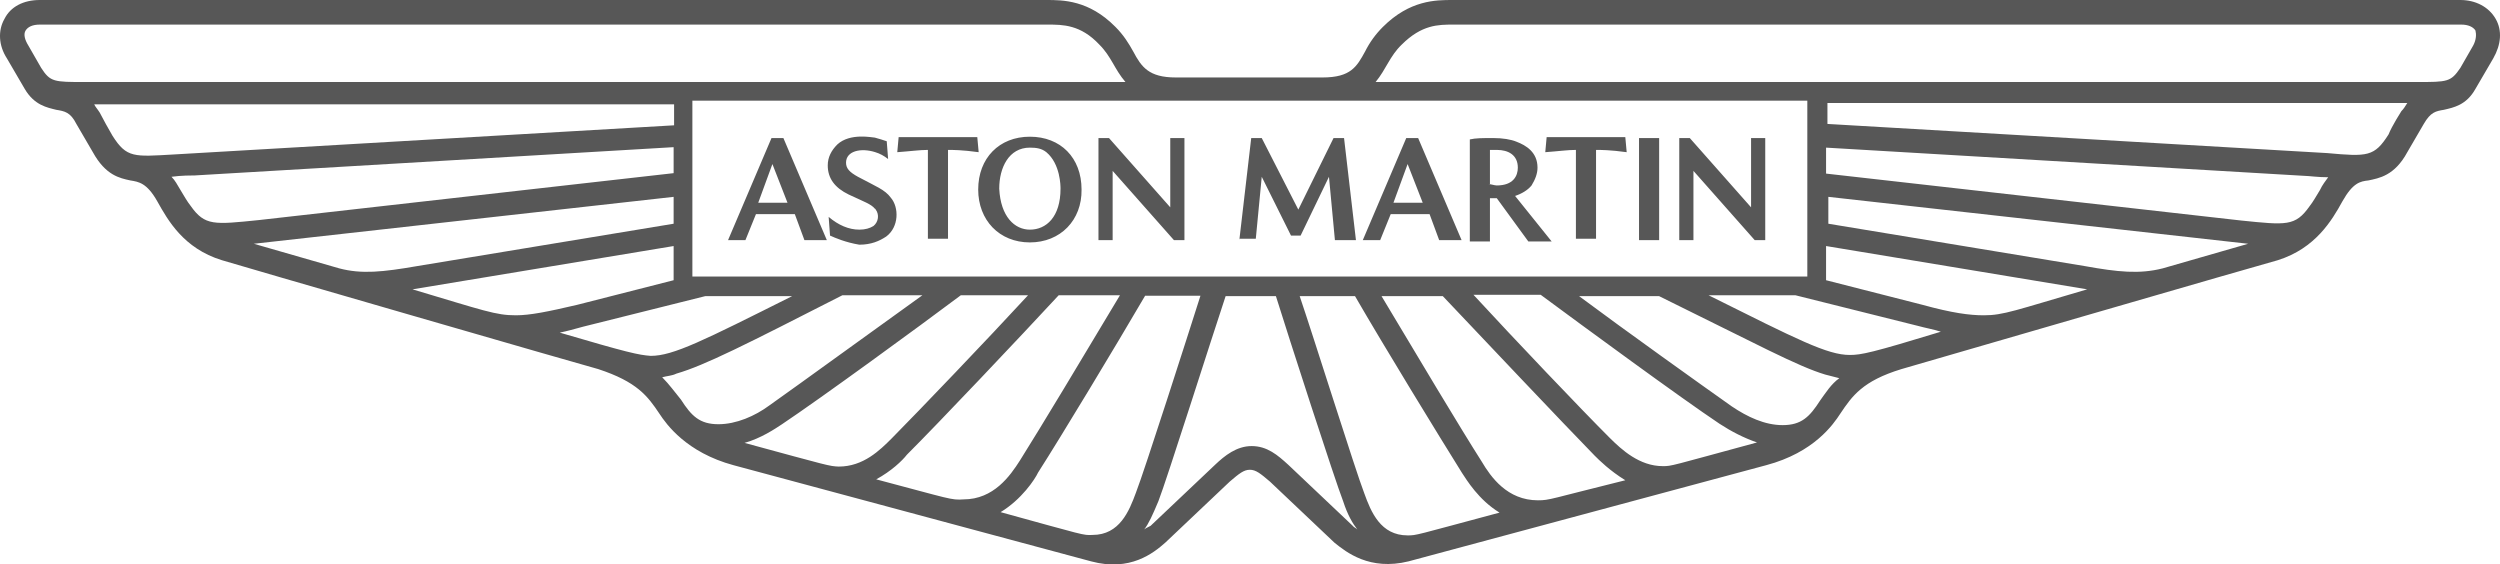
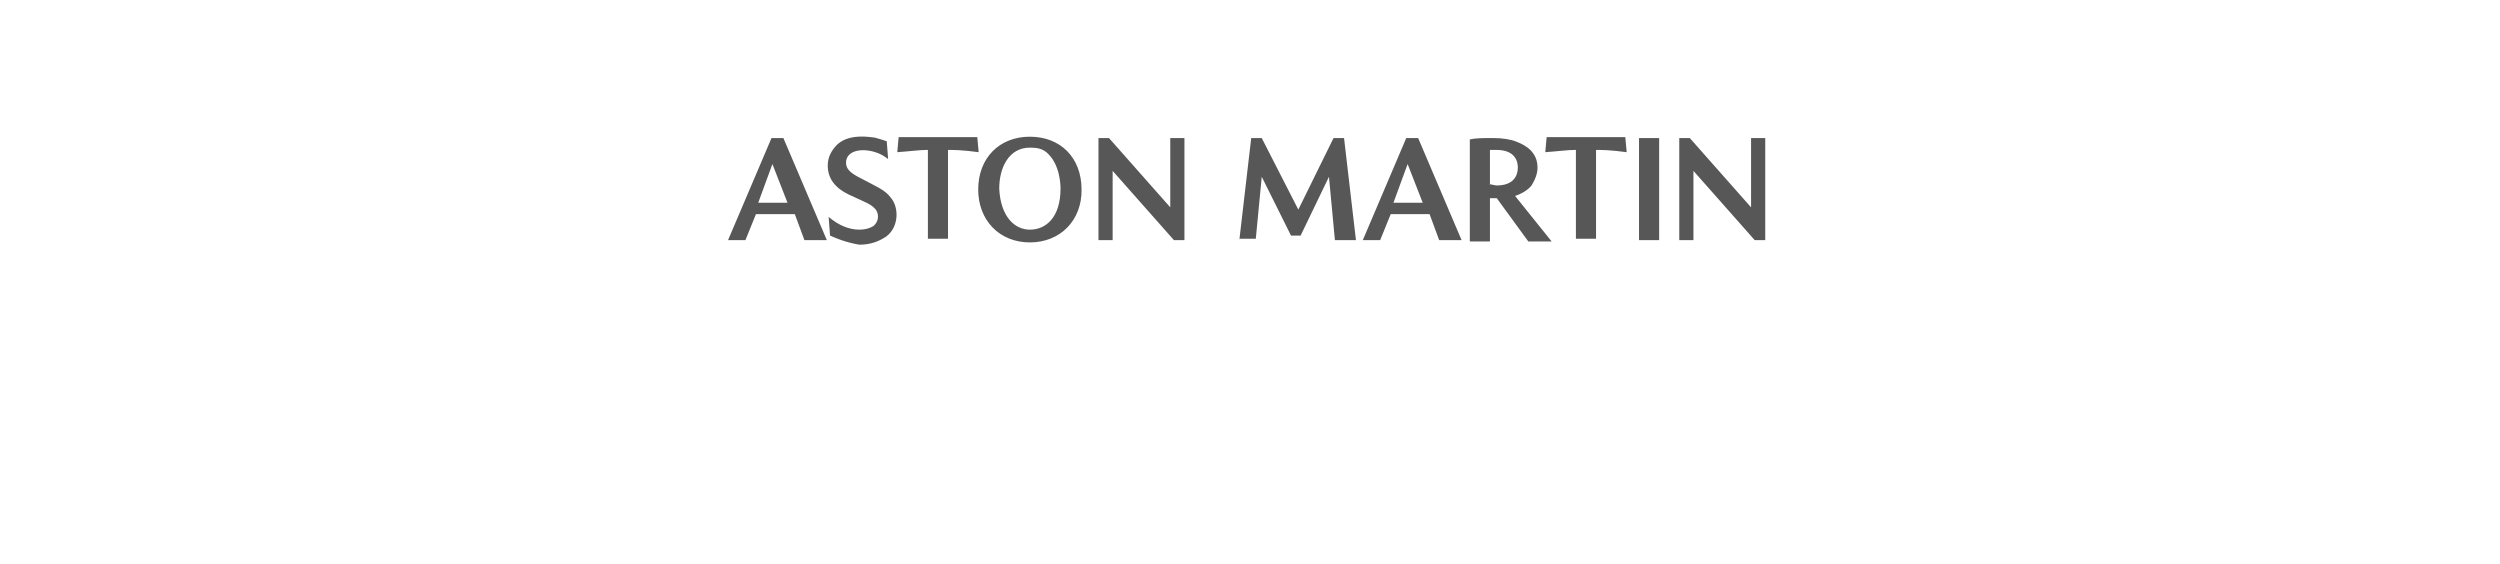
<svg xmlns="http://www.w3.org/2000/svg" viewBox="0 0 123.993 27.995" fill="none">
  <g id="Group">
    <path id="Vector" d="M37.606 10.056H39.058L38.309 8.136L37.606 10.056ZM36.109 11.91L38.264 6.847H38.854L41.009 11.91H39.897L39.421 10.621H37.493L36.971 11.91H36.109ZM41.167 11.684L41.099 10.757C41.576 11.164 42.097 11.39 42.619 11.39C42.914 11.39 43.141 11.322 43.322 11.209C43.572 11.006 43.617 10.644 43.435 10.396C43.413 10.373 43.413 10.35 43.39 10.35C43.209 10.124 42.868 10.011 42.097 9.65C41.394 9.311 41.054 8.836 41.054 8.203C41.054 7.797 41.235 7.458 41.53 7.164C42.165 6.576 43.277 6.825 43.39 6.825C43.617 6.893 43.798 6.938 43.98 7.006L44.048 7.887C43.844 7.729 43.64 7.616 43.413 7.548C42.71 7.322 41.961 7.48 41.961 8.068C41.961 8.362 42.143 8.542 42.551 8.768C43.435 9.243 43.889 9.401 44.184 9.808C44.592 10.283 44.592 11.254 43.957 11.729C43.617 11.955 43.209 12.136 42.619 12.136C41.938 12.023 41.417 11.797 41.167 11.684ZM46.021 11.91V7.435C45.613 7.435 45.137 7.503 44.502 7.548L44.57 6.802H48.471L48.539 7.548C47.722 7.435 47.246 7.435 47.019 7.435V11.842H46.021V11.91ZM51.079 11.39C51.896 11.39 52.599 10.757 52.599 9.356C52.599 9.243 52.599 8.136 51.896 7.548C51.669 7.367 51.419 7.322 51.079 7.322C50.036 7.322 49.559 8.316 49.559 9.356C49.628 10.757 50.331 11.39 51.079 11.39ZM51.079 12.023C49.559 12.023 48.516 10.915 48.516 9.401C48.516 7.842 49.559 6.78 51.079 6.78C52.599 6.78 53.642 7.819 53.642 9.401C53.665 10.915 52.599 12.023 51.079 12.023ZM54.481 11.91V6.847H55.003L58.042 10.283V6.847H58.745V11.91H58.224L55.184 8.475V11.91H54.481ZM61.467 11.91L62.057 6.847H62.579L64.393 10.396L66.14 6.847H66.661L67.251 11.91H66.208L65.913 8.768L64.507 11.684H64.03L62.579 8.768L62.284 11.842H61.467V11.91ZM69.111 10.056H70.563L69.814 8.136L69.111 10.056ZM67.591 11.91L69.746 6.847H70.336L72.491 11.91H71.379L70.903 10.621H68.975L68.453 11.91H67.591ZM73.829 9.13C73.942 9.13 74.124 9.198 74.237 9.198C75.054 9.198 75.28 8.723 75.28 8.316C75.28 7.684 74.804 7.435 74.237 7.435H73.897V9.13H73.829ZM72.899 11.977V6.915C73.194 6.847 73.534 6.847 74.056 6.847C74.532 6.847 74.94 6.915 75.212 7.028C75.689 7.209 76.256 7.548 76.256 8.316C76.256 8.61 76.142 8.904 75.961 9.198C75.779 9.424 75.484 9.605 75.144 9.718L76.959 11.977H75.802L74.237 9.831H73.897V11.977H72.899ZM78.161 11.91V7.435C77.753 7.435 77.276 7.503 76.641 7.548L76.709 6.802H80.611L80.679 7.548C79.862 7.435 79.386 7.435 79.159 7.435V11.842H78.161V11.91ZM81.291 6.847H82.289V11.91H81.291V6.847ZM83.287 11.91V6.847H83.809L86.848 10.283V6.847H87.551V11.91H87.029L83.99 8.475V11.91H83.287Z" fill="#2D2D2D" fill-opacity="0.8" />
-     <path id="Vector_2" d="M123.773 0.927C123.433 0.339 122.776 0 122.027 0H72.037C71.22 0 69.927 0 68.589 1.333C68.226 1.695 67.931 2.102 67.705 2.554C67.296 3.299 67.002 3.842 65.595 3.842H58.315C56.976 3.842 56.613 3.322 56.205 2.554C55.978 2.147 55.729 1.74 55.321 1.333C54.005 0 52.712 0 51.896 0H1.974C1.157 0 0.522 0.339 0.227 0.927C-0.113 1.514 -0.068 2.26 0.341 2.893L1.225 4.407C1.701 5.22 2.337 5.333 2.79 5.446C3.198 5.514 3.493 5.559 3.788 6.147L4.605 7.548C5.24 8.701 5.943 8.836 6.465 8.949C6.873 9.017 7.281 9.062 7.803 9.989C8.324 10.915 9.096 12.316 11.001 12.904C11.182 12.972 29.6 18.305 29.668 18.305C31.596 18.938 32.117 19.638 32.707 20.52C33.047 21.04 34.045 22.441 36.382 23.073L54.118 27.842C56.046 28.362 57.203 27.435 57.793 26.915L60.991 23.887C61.467 23.48 61.694 23.299 61.989 23.299C62.284 23.299 62.511 23.48 62.987 23.887L66.185 26.915C66.775 27.39 67.931 28.316 69.859 27.842L87.596 23.073C89.978 22.441 90.931 21.04 91.271 20.52C91.861 19.638 92.382 18.893 94.31 18.305C94.31 18.305 112.75 12.949 112.977 12.904C114.837 12.316 115.654 10.938 116.175 9.989C116.697 9.062 117.06 8.994 117.468 8.949C117.99 8.836 118.761 8.723 119.396 7.548L120.212 6.147C120.553 5.559 120.802 5.514 121.21 5.446C121.687 5.333 122.322 5.22 122.776 4.407L123.66 2.893C124.046 2.215 124.114 1.514 123.773 0.927ZM89.638 4.994V13.717H34.34V4.994H89.638ZM69.814 26.554C68.476 26.554 68 25.401 67.659 24.452C67.251 23.412 65.096 16.542 64.461 14.689H67.206C68.657 17.198 71.356 21.605 72.513 23.458C72.74 23.797 73.33 24.791 74.373 25.424C70.154 26.554 70.268 26.554 69.814 26.554ZM76.278 24.814C74.759 24.814 73.942 23.661 73.489 22.893C72.49 21.333 70.222 17.537 68.521 14.689H71.561C73.489 16.723 77.503 20.972 79.091 22.599C79.318 22.825 79.839 23.345 80.611 23.819C76.868 24.746 76.868 24.814 76.278 24.814ZM82.47 23.119C81.314 23.119 80.429 22.305 79.839 21.718C78.433 20.316 75.122 16.836 73.08 14.621H76.414C78.524 16.181 83.355 19.729 85.283 21.017C85.873 21.401 86.485 21.718 87.143 21.944C82.811 23.119 82.924 23.119 82.47 23.119ZM90.273 19.864C89.751 20.678 89.343 21.085 88.413 21.085C87.528 21.085 86.666 20.678 85.895 20.158C84.33 19.051 80.656 16.429 78.32 14.689H82.289C87.12 17.062 89.162 18.169 90.522 18.576L91.225 18.757C90.817 19.051 90.568 19.458 90.273 19.864ZM91.747 17.605C90.636 17.605 89.184 16.859 84.739 14.644H89.048L95.104 16.158C95.512 16.271 95.921 16.339 96.261 16.452C92.859 17.491 92.314 17.605 91.747 17.605ZM103.519 14.35C99.958 15.39 99.368 15.638 98.393 15.638C97.69 15.638 96.828 15.525 95.353 15.119L90.568 13.898V12.203L103.519 14.35ZM107.261 13.311C106.105 13.604 105.039 13.492 103.405 13.198L90.681 11.096V9.763L111.503 12.09L107.261 13.311ZM115.064 9.424C114.882 9.718 114.724 10.011 114.542 10.237C113.839 11.232 113.385 11.164 111.163 10.938L90.568 8.61V7.322L114.315 8.723C114.497 8.723 114.95 8.791 115.472 8.791C115.359 8.949 115.177 9.175 115.064 9.424ZM119.101 5.514C119.101 5.514 118.625 6.26 118.466 6.667C117.763 7.774 117.423 7.774 115.427 7.593L90.636 6.147V5.107H119.396C119.283 5.288 119.214 5.401 119.101 5.514ZM122.662 2.26L122.027 3.367C121.551 4.068 121.392 4.068 119.872 4.068H68.226C68.748 3.435 68.93 2.78 69.519 2.215C70.517 1.22 71.334 1.22 72.082 1.22H122.072C122.413 1.22 122.662 1.333 122.776 1.514C122.821 1.695 122.821 1.966 122.662 2.26ZM56.749 26.26C56.976 25.966 57.158 25.559 57.453 24.859C57.861 23.819 60.129 16.655 60.787 14.689H63.282C63.917 16.723 66.208 23.819 66.616 24.859C66.843 25.559 67.092 25.966 67.319 26.26C67.251 26.192 67.138 26.147 67.092 26.079L63.894 23.051C63.373 22.576 62.851 22.124 62.08 22.124C61.331 22.124 60.742 22.599 60.265 23.051L57.067 26.079C56.931 26.147 56.795 26.215 56.749 26.26ZM49.627 25.401C50.671 24.768 51.329 23.774 51.487 23.435C52.644 21.627 55.343 17.152 56.795 14.667H59.539C58.95 16.52 56.749 23.39 56.341 24.429C56.001 25.356 55.525 26.531 54.187 26.531C53.71 26.554 53.824 26.554 49.627 25.401ZM43.458 23.774C44.207 23.367 44.751 22.848 44.978 22.554C46.543 20.994 50.626 16.678 52.508 14.644H55.547C53.846 17.491 51.578 21.265 50.58 22.848C50.104 23.593 49.287 24.768 47.79 24.768C47.178 24.814 47.133 24.746 43.458 23.774ZM36.926 21.966C37.742 21.74 38.446 21.265 38.786 21.04C40.714 19.751 45.545 16.226 47.654 14.644H50.988C48.947 16.859 45.613 20.339 44.229 21.74C43.64 22.328 42.823 23.141 41.598 23.141C41.122 23.119 41.167 23.119 36.926 21.966ZM32.843 18.712C33.07 18.644 33.319 18.644 33.546 18.531C34.953 18.124 36.994 17.085 41.78 14.644H45.749C43.322 16.384 39.716 19.006 38.151 20.113C37.447 20.633 36.518 21.04 35.633 21.04C34.703 21.04 34.295 20.633 33.773 19.819C33.478 19.458 33.183 19.051 32.843 18.712ZM27.762 16.497C28.103 16.429 28.511 16.316 28.919 16.203L34.975 14.689H39.285C34.862 16.904 33.388 17.65 32.276 17.65C31.664 17.605 31.142 17.491 27.762 16.497ZM33.41 12.203V13.898L28.624 15.119C27.173 15.458 26.288 15.638 25.585 15.638C24.587 15.638 24.02 15.412 20.459 14.35L33.41 12.203ZM12.589 12.09L33.41 9.763V11.096L20.686 13.198C18.985 13.492 17.941 13.604 16.83 13.311L12.589 12.09ZM8.506 8.768C8.982 8.701 9.504 8.701 9.663 8.701L33.41 7.299V8.588L12.838 10.915C10.615 11.141 10.162 11.209 9.459 10.215C9.277 9.989 9.118 9.695 8.937 9.401C8.801 9.175 8.687 8.949 8.506 8.768ZM4.673 5.175H33.433V6.215L8.619 7.661C6.646 7.774 6.283 7.842 5.58 6.734C5.353 6.35 5.149 5.966 4.945 5.582C4.831 5.401 4.718 5.288 4.673 5.175ZM1.27 1.514C1.384 1.333 1.611 1.22 1.974 1.22H51.964C52.712 1.22 53.597 1.22 54.527 2.215C55.117 2.802 55.275 3.435 55.82 4.068H4.196C2.677 4.068 2.495 4.068 2.042 3.367L1.407 2.26C1.225 1.966 1.157 1.695 1.27 1.514Z" fill="#2D2D2D" fill-opacity="0.8" />
  </g>
</svg>